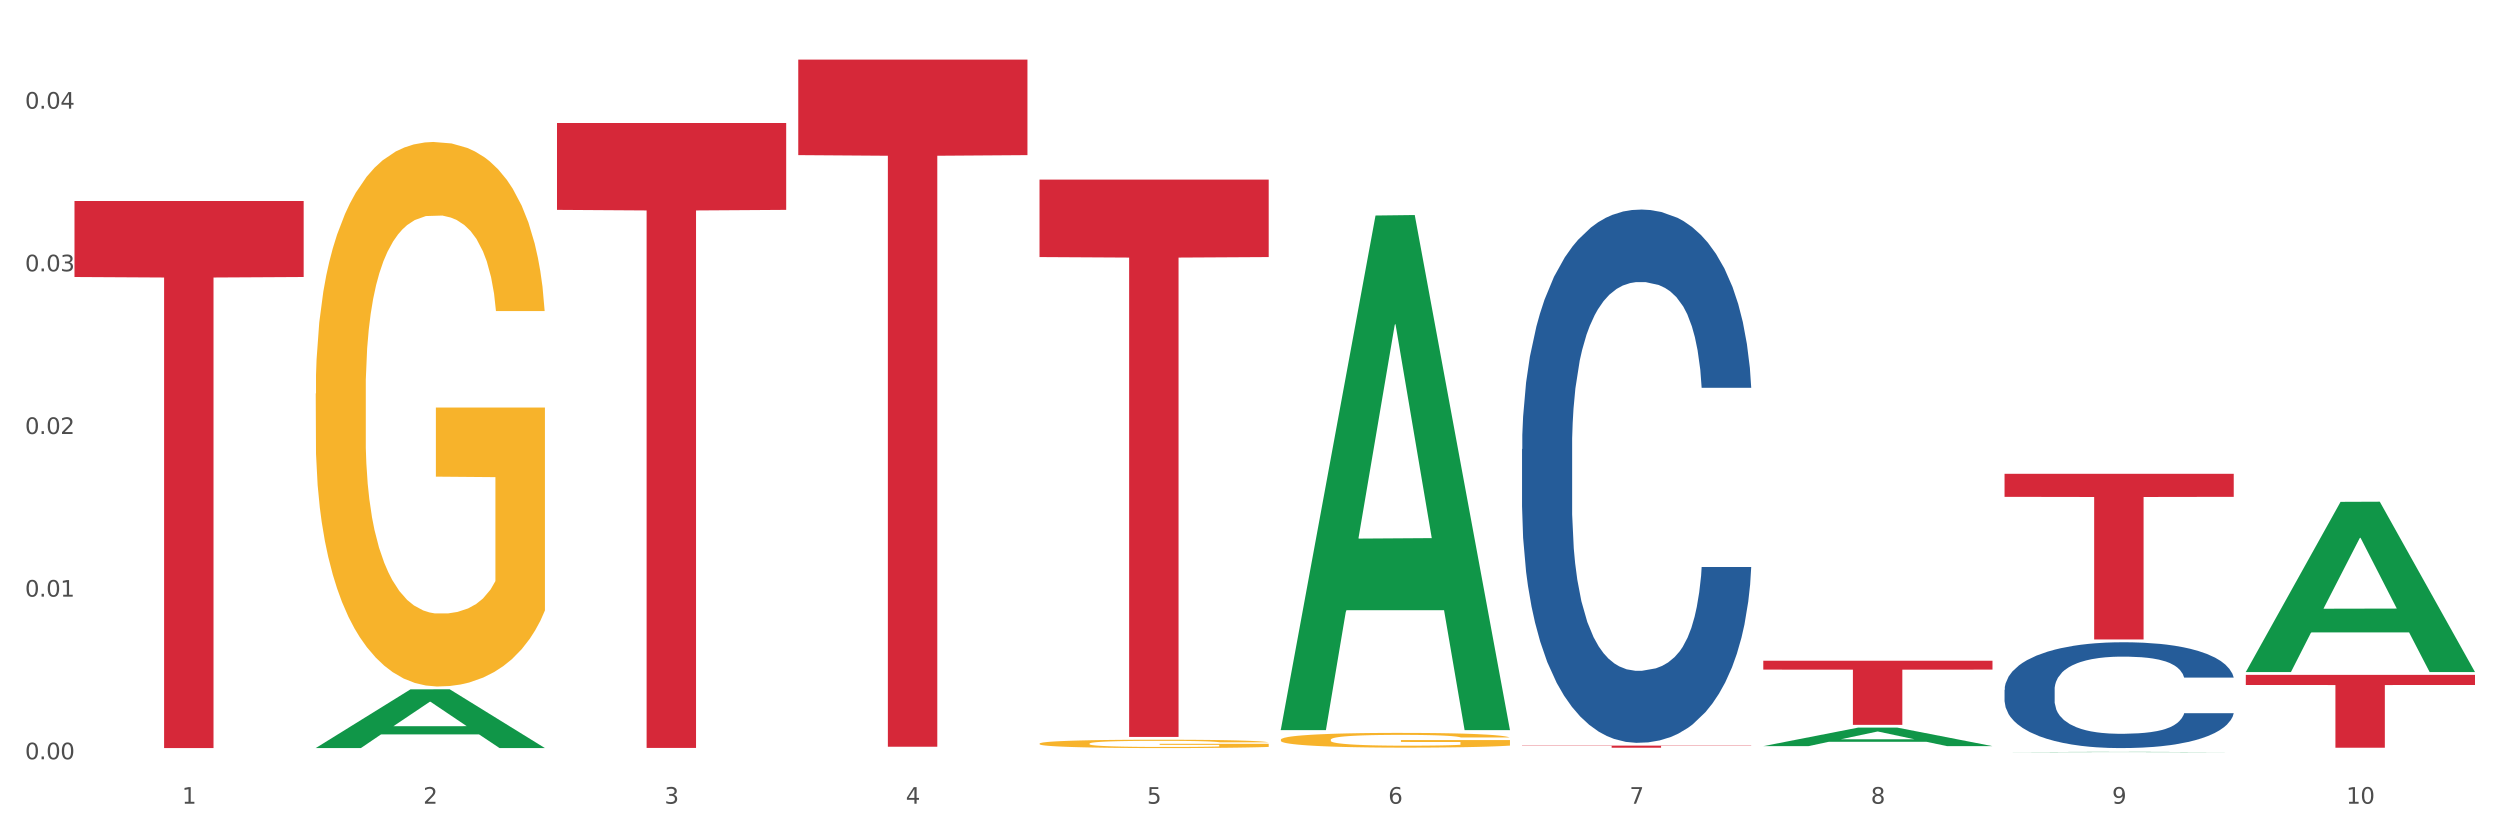
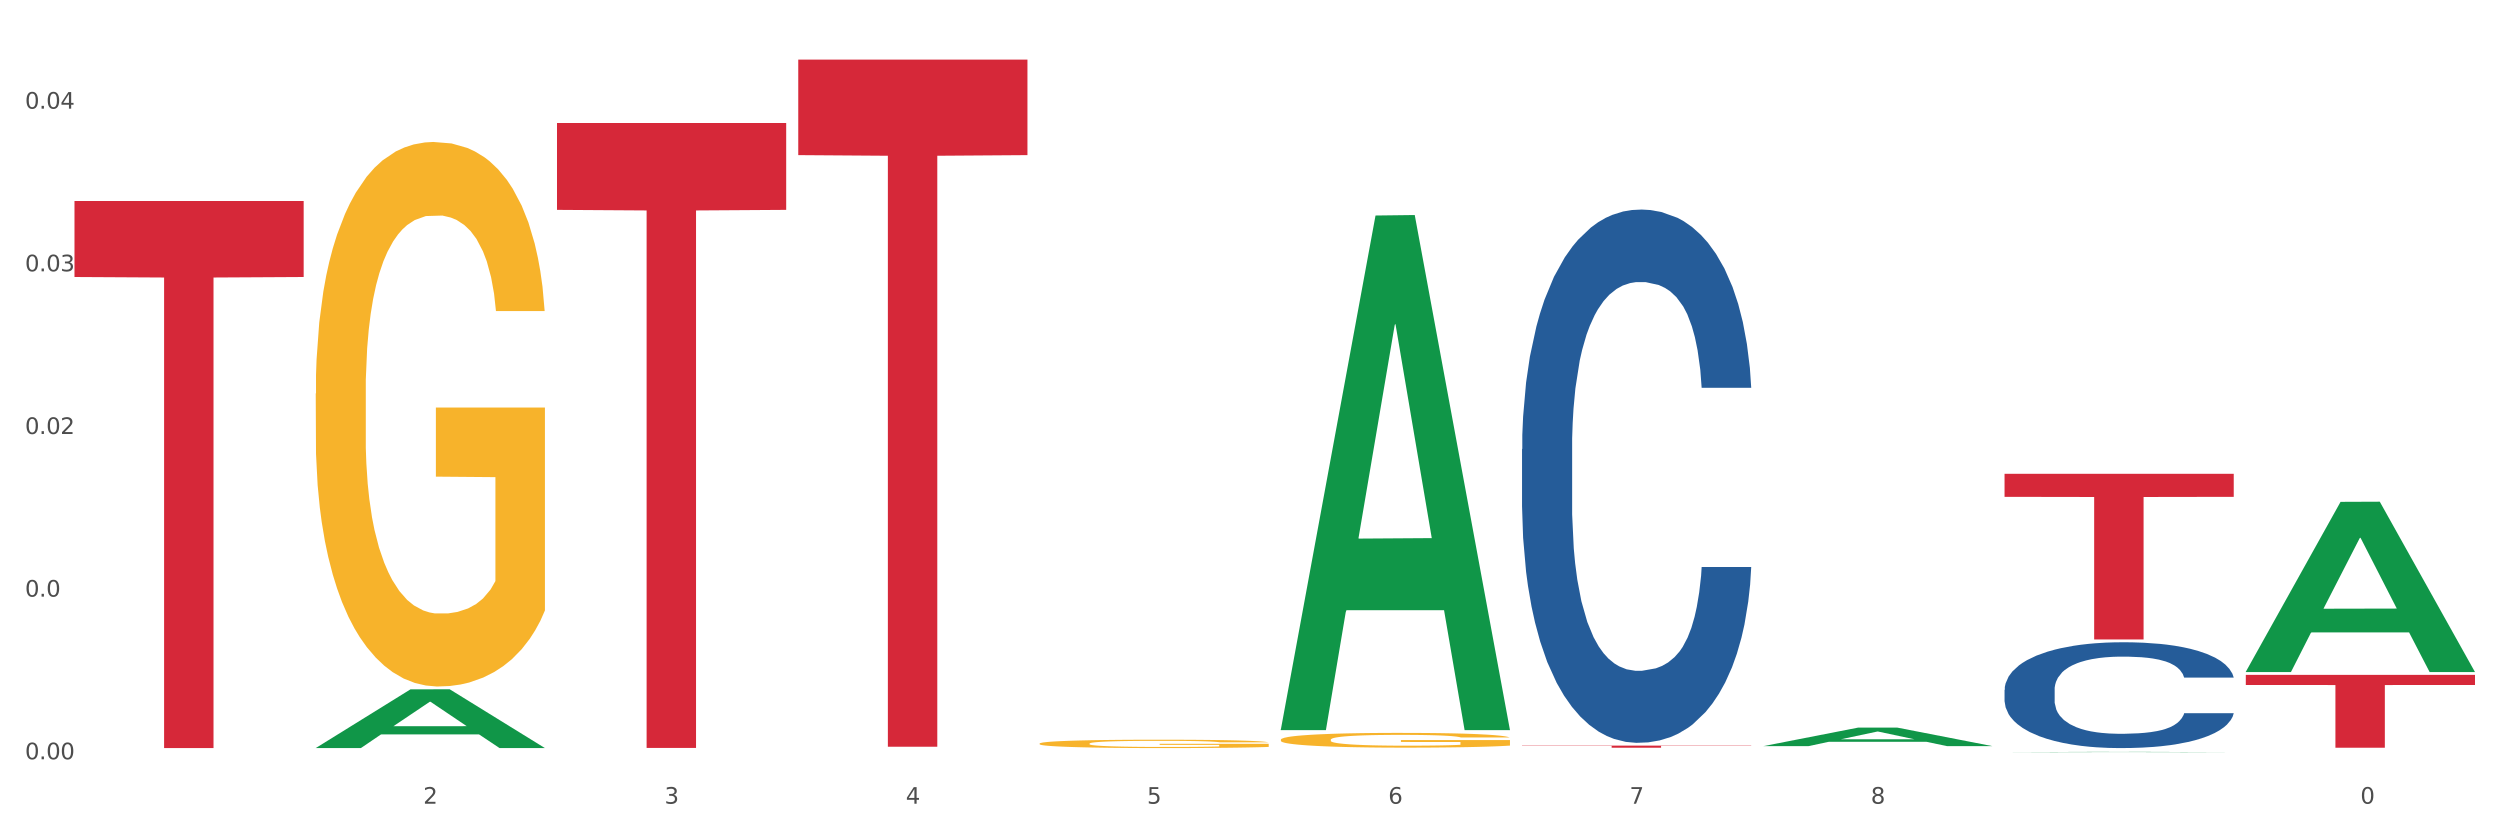
<svg xmlns="http://www.w3.org/2000/svg" xmlns:xlink="http://www.w3.org/1999/xlink" width="1080pt" height="360pt" viewBox="0 0 1080 360" version="1.1">
  <rect x="0" y="0" width="1080" height="360" fill="#333333" stroke="none" />
  <defs>
    <style type="text/css">*{stroke-linejoin: round; stroke-linecap: butt}</style>
  </defs>
  <g id="figure_1">
    <g id="patch_1">
      <path d="M 0 360  L 1080 360  L 1080 0  L 0 0  z " style="fill: #ffffff; stroke: #ffffff; stroke-linejoin: miter" />
    </g>
    <g id="axes_1">
      <g id="matplotlib.axis_1">
        <g id="xtick_1">
          <g id="text_1">
            <g style="fill: #4d4d4d" transform="translate(78.627 347.204) scale(0.096 -0.096)">
              <defs>
-                 <path id="DejaVuSans-31" d="M 794 531  L 1825 531  L 1825 4091  L 703 3866  L 703 4441  L 1819 4666  L 2450 4666  L 2450 531  L 3481 531  L 3481 0  L 794 0  L 794 531  z " transform="scale(0.016)" />
-               </defs>
+                 </defs>
              <use xlink:href="#DejaVuSans-31" />
            </g>
          </g>
        </g>
        <g id="xtick_2">
          <g id="text_2">
            <g style="fill: #4d4d4d" transform="translate(182.851 347.204) scale(0.096 -0.096)">
              <defs>
                <path id="DejaVuSans-32" d="M 1228 531  L 3431 531  L 3431 0  L 469 0  L 469 531  Q 828 903 1448 1529  Q 2069 2156 2228 2338  Q 2531 2678 2651 2914  Q 2772 3150 2772 3378  Q 2772 3750 2511 3984  Q 2250 4219 1831 4219  Q 1534 4219 1204 4116  Q 875 4013 500 3803  L 500 4441  Q 881 4594 1212 4672  Q 1544 4750 1819 4750  Q 2544 4750 2975 4387  Q 3406 4025 3406 3419  Q 3406 3131 3298 2873  Q 3191 2616 2906 2266  Q 2828 2175 2409 1742  Q 1991 1309 1228 531  z " transform="scale(0.016)" />
              </defs>
              <use xlink:href="#DejaVuSans-32" />
            </g>
          </g>
        </g>
        <g id="xtick_3">
          <g id="text_3">
            <g style="fill: #4d4d4d" transform="translate(287.074 347.204) scale(0.096 -0.096)">
              <defs>
                <path id="DejaVuSans-33" d="M 2597 2516  Q 3050 2419 3304 2112  Q 3559 1806 3559 1356  Q 3559 666 3084 287  Q 2609 -91 1734 -91  Q 1441 -91 1130 -33  Q 819 25 488 141  L 488 750  Q 750 597 1062 519  Q 1375 441 1716 441  Q 2309 441 2620 675  Q 2931 909 2931 1356  Q 2931 1769 2642 2001  Q 2353 2234 1838 2234  L 1294 2234  L 1294 2753  L 1863 2753  Q 2328 2753 2575 2939  Q 2822 3125 2822 3475  Q 2822 3834 2567 4026  Q 2313 4219 1838 4219  Q 1578 4219 1281 4162  Q 984 4106 628 3988  L 628 4550  Q 988 4650 1302 4700  Q 1616 4750 1894 4750  Q 2613 4750 3031 4423  Q 3450 4097 3450 3541  Q 3450 3153 3228 2886  Q 3006 2619 2597 2516  z " transform="scale(0.016)" />
              </defs>
              <use xlink:href="#DejaVuSans-33" />
            </g>
          </g>
        </g>
        <g id="xtick_4">
          <g id="text_4">
            <g style="fill: #4d4d4d" transform="translate(391.298 347.204) scale(0.096 -0.096)">
              <defs>
                <path id="DejaVuSans-34" d="M 2419 4116  L 825 1625  L 2419 1625  L 2419 4116  z M 2253 4666  L 3047 4666  L 3047 1625  L 3713 1625  L 3713 1100  L 3047 1100  L 3047 0  L 2419 0  L 2419 1100  L 313 1100  L 313 1709  L 2253 4666  z " transform="scale(0.016)" />
              </defs>
              <use xlink:href="#DejaVuSans-34" />
            </g>
          </g>
        </g>
        <g id="xtick_5">
          <g id="text_5">
            <g style="fill: #4d4d4d" transform="translate(495.522 347.204) scale(0.096 -0.096)">
              <defs>
                <path id="DejaVuSans-35" d="M 691 4666  L 3169 4666  L 3169 4134  L 1269 4134  L 1269 2991  Q 1406 3038 1543 3061  Q 1681 3084 1819 3084  Q 2600 3084 3056 2656  Q 3513 2228 3513 1497  Q 3513 744 3044 326  Q 2575 -91 1722 -91  Q 1428 -91 1123 -41  Q 819 9 494 109  L 494 744  Q 775 591 1075 516  Q 1375 441 1709 441  Q 2250 441 2565 725  Q 2881 1009 2881 1497  Q 2881 1984 2565 2268  Q 2250 2553 1709 2553  Q 1456 2553 1204 2497  Q 953 2441 691 2322  L 691 4666  z " transform="scale(0.016)" />
              </defs>
              <use xlink:href="#DejaVuSans-35" />
            </g>
          </g>
        </g>
        <g id="xtick_6">
          <g id="text_6">
            <g style="fill: #4d4d4d" transform="translate(599.745 347.204) scale(0.096 -0.096)">
              <defs>
                <path id="DejaVuSans-36" d="M 2113 2584  Q 1688 2584 1439 2293  Q 1191 2003 1191 1497  Q 1191 994 1439 701  Q 1688 409 2113 409  Q 2538 409 2786 701  Q 3034 994 3034 1497  Q 3034 2003 2786 2293  Q 2538 2584 2113 2584  z M 3366 4563  L 3366 3988  Q 3128 4100 2886 4159  Q 2644 4219 2406 4219  Q 1781 4219 1451 3797  Q 1122 3375 1075 2522  Q 1259 2794 1537 2939  Q 1816 3084 2150 3084  Q 2853 3084 3261 2657  Q 3669 2231 3669 1497  Q 3669 778 3244 343  Q 2819 -91 2113 -91  Q 1303 -91 875 529  Q 447 1150 447 2328  Q 447 3434 972 4092  Q 1497 4750 2381 4750  Q 2619 4750 2861 4703  Q 3103 4656 3366 4563  z " transform="scale(0.016)" />
              </defs>
              <use xlink:href="#DejaVuSans-36" />
            </g>
          </g>
        </g>
        <g id="xtick_7">
          <g id="text_7">
            <g style="fill: #4d4d4d" transform="translate(703.969 347.204) scale(0.096 -0.096)">
              <defs>
                <path id="DejaVuSans-37" d="M 525 4666  L 3525 4666  L 3525 4397  L 1831 0  L 1172 0  L 2766 4134  L 525 4134  L 525 4666  z " transform="scale(0.016)" />
              </defs>
              <use xlink:href="#DejaVuSans-37" />
            </g>
          </g>
        </g>
        <g id="xtick_8">
          <g id="text_8">
            <g style="fill: #4d4d4d" transform="translate(808.193 347.204) scale(0.096 -0.096)">
              <defs>
                <path id="DejaVuSans-38" d="M 2034 2216  Q 1584 2216 1326 1975  Q 1069 1734 1069 1313  Q 1069 891 1326 650  Q 1584 409 2034 409  Q 2484 409 2743 651  Q 3003 894 3003 1313  Q 3003 1734 2745 1975  Q 2488 2216 2034 2216  z M 1403 2484  Q 997 2584 770 2862  Q 544 3141 544 3541  Q 544 4100 942 4425  Q 1341 4750 2034 4750  Q 2731 4750 3128 4425  Q 3525 4100 3525 3541  Q 3525 3141 3298 2862  Q 3072 2584 2669 2484  Q 3125 2378 3379 2068  Q 3634 1759 3634 1313  Q 3634 634 3220 271  Q 2806 -91 2034 -91  Q 1263 -91 848 271  Q 434 634 434 1313  Q 434 1759 690 2068  Q 947 2378 1403 2484  z M 1172 3481  Q 1172 3119 1398 2916  Q 1625 2713 2034 2713  Q 2441 2713 2670 2916  Q 2900 3119 2900 3481  Q 2900 3844 2670 4047  Q 2441 4250 2034 4250  Q 1625 4250 1398 4047  Q 1172 3844 1172 3481  z " transform="scale(0.016)" />
              </defs>
              <use xlink:href="#DejaVuSans-38" />
            </g>
          </g>
        </g>
        <g id="xtick_9">
          <g id="text_9">
            <g style="fill: #4d4d4d" transform="translate(912.416 347.204) scale(0.096 -0.096)">
              <defs>
-                 <path id="DejaVuSans-39" d="M 703 97  L 703 672  Q 941 559 1184 500  Q 1428 441 1663 441  Q 2288 441 2617 861  Q 2947 1281 2994 2138  Q 2813 1869 2534 1725  Q 2256 1581 1919 1581  Q 1219 1581 811 2004  Q 403 2428 403 3163  Q 403 3881 828 4315  Q 1253 4750 1959 4750  Q 2769 4750 3195 4129  Q 3622 3509 3622 2328  Q 3622 1225 3098 567  Q 2575 -91 1691 -91  Q 1453 -91 1209 -44  Q 966 3 703 97  z M 1959 2075  Q 2384 2075 2632 2365  Q 2881 2656 2881 3163  Q 2881 3666 2632 3958  Q 2384 4250 1959 4250  Q 1534 4250 1286 3958  Q 1038 3666 1038 3163  Q 1038 2656 1286 2365  Q 1534 2075 1959 2075  z " transform="scale(0.016)" />
-               </defs>
+                 </defs>
              <use xlink:href="#DejaVuSans-39" />
            </g>
          </g>
        </g>
        <g id="xtick_10">
          <g id="text_10">
            <g style="fill: #4d4d4d" transform="translate(1013.586 347.204) scale(0.096 -0.096)">
              <defs>
                <path id="DejaVuSans-30" d="M 2034 4250  Q 1547 4250 1301 3770  Q 1056 3291 1056 2328  Q 1056 1369 1301 889  Q 1547 409 2034 409  Q 2525 409 2770 889  Q 3016 1369 3016 2328  Q 3016 3291 2770 3770  Q 2525 4250 2034 4250  z M 2034 4750  Q 2819 4750 3233 4129  Q 3647 3509 3647 2328  Q 3647 1150 3233 529  Q 2819 -91 2034 -91  Q 1250 -91 836 529  Q 422 1150 422 2328  Q 422 3509 836 4129  Q 1250 4750 2034 4750  z " transform="scale(0.016)" />
              </defs>
              <use xlink:href="#DejaVuSans-31" />
              <use xlink:href="#DejaVuSans-30" transform="translate(63.623 0)" />
            </g>
          </g>
        </g>
        <g id="xtick_11" />
        <g id="xtick_12" />
        <g id="xtick_13" />
        <g id="xtick_14" />
        <g id="xtick_15" />
        <g id="xtick_16" />
        <g id="xtick_17" />
        <g id="xtick_18" />
        <g id="xtick_19" />
      </g>
      <g id="matplotlib.axis_2">
        <g id="ytick_1">
          <g id="text_11">
            <g style="fill: #4d4d4d" transform="translate(10.8 328.015) scale(0.096 -0.096)">
              <defs>
                <path id="DejaVuSans-2e" d="M 684 794  L 1344 794  L 1344 0  L 684 0  L 684 794  z " transform="scale(0.016)" />
              </defs>
              <use xlink:href="#DejaVuSans-30" />
              <use xlink:href="#DejaVuSans-2e" transform="translate(63.623 0)" />
              <use xlink:href="#DejaVuSans-30" transform="translate(95.41 0)" />
              <use xlink:href="#DejaVuSans-30" transform="translate(159.033 0)" />
            </g>
          </g>
        </g>
        <g id="ytick_2">
          <g id="text_12">
            <g style="fill: #4d4d4d" transform="translate(10.8 257.749) scale(0.096 -0.096)">
              <use xlink:href="#DejaVuSans-30" />
              <use xlink:href="#DejaVuSans-2e" transform="translate(63.623 0)" />
              <use xlink:href="#DejaVuSans-30" transform="translate(95.41 0)" />
              <use xlink:href="#DejaVuSans-31" transform="translate(159.033 0)" />
            </g>
          </g>
        </g>
        <g id="ytick_3">
          <g id="text_13">
            <g style="fill: #4d4d4d" transform="translate(10.8 187.482) scale(0.096 -0.096)">
              <use xlink:href="#DejaVuSans-30" />
              <use xlink:href="#DejaVuSans-2e" transform="translate(63.623 0)" />
              <use xlink:href="#DejaVuSans-30" transform="translate(95.41 0)" />
              <use xlink:href="#DejaVuSans-32" transform="translate(159.033 0)" />
            </g>
          </g>
        </g>
        <g id="ytick_4">
          <g id="text_14">
            <g style="fill: #4d4d4d" transform="translate(10.8 117.215) scale(0.096 -0.096)">
              <use xlink:href="#DejaVuSans-30" />
              <use xlink:href="#DejaVuSans-2e" transform="translate(63.623 0)" />
              <use xlink:href="#DejaVuSans-30" transform="translate(95.41 0)" />
              <use xlink:href="#DejaVuSans-33" transform="translate(159.033 0)" />
            </g>
          </g>
        </g>
        <g id="ytick_5">
          <g id="text_15">
            <g style="fill: #4d4d4d" transform="translate(10.8 46.948) scale(0.096 -0.096)">
              <use xlink:href="#DejaVuSans-30" />
              <use xlink:href="#DejaVuSans-2e" transform="translate(63.623 0)" />
              <use xlink:href="#DejaVuSans-30" transform="translate(95.41 0)" />
              <use xlink:href="#DejaVuSans-34" transform="translate(159.033 0)" />
            </g>
          </g>
        </g>
        <g id="ytick_6" />
        <g id="ytick_7" />
        <g id="ytick_8" />
        <g id="ytick_9" />
      </g>
      <g id="PolyCollection_1">
        <path d="M 136.399 323.126  L 136.501 323.102  L 177.331 297.791  L 194.275 297.767  L 235.411 323.173  L 215.813 323.173  L 206.932 317.257  L 164.775 317.257  L 164.469 317.353  L 155.895 323.173  L 136.399 323.173  L 136.399 323.126  L 170.083 313.727  L 201.624 313.703  L 186.007 303.183  L 185.803 303.135  L 185.599 303.207  L 169.981 313.703  L 170.083 313.727  L 136.399 323.126  z " clip-path="url(#p50ba562596)" style="fill: #109648" />
        <path d="M 553.293 319.555  L 553.41 319.549  L 553.41 319.34  L 553.644 319.159  L 554.813 318.722  L 556.566 318.361  L 557.852 318.169  L 559.138 318.012  L 560.658 317.854  L 562.528 317.691  L 565.918 317.453  L 568.022 317.33  L 570.594 317.202  L 575.27 317.016  L 578.66 316.911  L 582.167 316.823  L 587.895 316.719  L 591.636 316.672  L 595.61 316.637  L 600.403 316.614  L 604.027 316.608  L 611.976 316.625  L 618.756 316.678  L 622.029 316.719  L 626.237 316.789  L 628.458 316.835  L 632.082 316.928  L 635.823 317.051  L 638.395 317.155  L 642.252 317.354  L 645.175 317.552  L 647.863 317.796  L 649.266 317.965  L 650.318 318.122  L 651.253 318.303  L 652.189 318.588  L 631.147 318.588  L 630.329 318.385  L 629.043 318.192  L 627.173 318.006  L 625.536 317.889  L 622.73 317.744  L 620.159 317.651  L 617.47 317.581  L 614.197 317.522  L 611.625 317.493  L 608.001 317.47  L 600.87 317.476  L 596.078 317.522  L 592.805 317.581  L 590.7 317.633  L 588.83 317.691  L 586.726 317.773  L 584.271 317.895  L 582.518 318.006  L 580.764 318.146  L 579.361 318.285  L 578.075 318.449  L 577.023 318.623  L 576.205 318.804  L 575.504 319.025  L 574.919 319.392  L 574.919 320.19  L 575.153 320.371  L 575.737 320.61  L 576.439 320.79  L 577.608 321.006  L 578.66 321.151  L 580.647 321.361  L 582.868 321.536  L 584.622 321.646  L 586.375 321.74  L 589.415 321.868  L 592.805 321.973  L 595.727 322.037  L 599.702 322.095  L 602.39 322.118  L 604.728 322.13  L 610.456 322.13  L 614.548 322.112  L 619.107 322.072  L 622.613 322.019  L 625.536 321.955  L 628.809 321.85  L 630.913 321.751  L 630.913 320.534  L 605.196 320.528  L 605.196 319.718  L 652.306 319.718  L 652.306 322.095  L 650.318 322.217  L 648.097 322.328  L 645.759 322.427  L 642.252 322.549  L 638.044 322.666  L 634.303 322.747  L 630.329 322.817  L 625.653 322.881  L 619.574 322.94  L 615.833 322.963  L 611.158 322.98  L 605.663 322.986  L 600.87 322.974  L 596.195 322.945  L 591.285 322.893  L 586.492 322.817  L 582.868 322.741  L 579.244 322.648  L 575.387 322.526  L 572.347 322.409  L 570.009 322.305  L 567.438 322.171  L 564.632 321.996  L 562.528 321.839  L 560.658 321.676  L 558.67 321.466  L 557.268 321.285  L 555.865 321.058  L 555.047 320.889  L 554.111 320.627  L 553.41 320.26  L 553.293 319.555  z " clip-path="url(#p50ba562596)" style="fill: #f7b32b" />
        <path d="M 32.175 86.821  L 131.187 86.821  L 131.187 119.664  L 92.239 119.886  L 92.239 323.157  L 70.888 323.157  L 70.888 119.886  L 32.175 119.664  L 32.175 87.043  L 32.175 86.821  z " clip-path="url(#p50ba562596)" style="fill: #d62839" />
        <path d="M 240.622 53.143  L 339.635 53.143  L 339.635 90.661  L 300.687 90.914  L 300.687 323.116  L 279.336 323.116  L 279.336 90.914  L 240.622 90.661  L 240.622 53.397  L 240.622 53.143  z " clip-path="url(#p50ba562596)" style="fill: #d62839" />
        <path d="M 344.846 25.759  L 443.858 25.759  L 443.858 67.01  L 404.91 67.288  L 404.91 322.593  L 383.559 322.593  L 383.559 67.288  L 344.846 67.01  L 344.846 26.038  L 344.846 25.759  z " clip-path="url(#p50ba562596)" style="fill: #d62839" />
-         <path d="M 449.069 77.59  L 548.082 77.59  L 548.082 111.049  L 509.134 111.275  L 509.134 318.359  L 487.783 318.359  L 487.783 111.275  L 449.069 111.049  L 449.069 77.816  L 449.069 77.59  z " clip-path="url(#p50ba562596)" style="fill: #d62839" />
        <path d="M 657.517 322.106  L 756.529 322.106  L 756.529 322.233  L 717.581 322.233  L 717.581 323.017  L 696.23 323.017  L 696.23 322.233  L 657.517 322.233  L 657.517 322.107  L 657.517 322.106  z " clip-path="url(#p50ba562596)" style="fill: #d62839" />
-         <path d="M 761.74 285.427  L 860.753 285.427  L 860.753 289.276  L 821.805 289.302  L 821.805 313.13  L 800.454 313.13  L 800.454 289.302  L 761.74 289.276  L 761.74 285.453  L 761.74 285.427  z " clip-path="url(#p50ba562596)" style="fill: #d62839" />
        <path d="M 865.964 204.687  L 964.976 204.687  L 964.976 214.633  L 926.028 214.7  L 926.028 276.258  L 904.677 276.258  L 904.677 214.7  L 865.964 214.633  L 865.964 204.754  L 865.964 204.687  z " clip-path="url(#p50ba562596)" style="fill: #d62839" />
        <path d="M 970.188 291.532  L 1069.2 291.532  L 1069.2 295.908  L 1030.252 295.937  L 1030.252 323.017  L 1008.901 323.017  L 1008.901 295.937  L 970.188 295.908  L 970.188 291.562  L 970.188 291.532  z " clip-path="url(#p50ba562596)" style="fill: #d62839" />
        <path d="M 865.964 297.995  L 866.081 297.954  L 866.081 296.784  L 866.432 295.198  L 867.719 292.275  L 869.358 290.062  L 872.167 287.473  L 873.688 286.388  L 875.678 285.177  L 879.774 283.214  L 884.456 281.544  L 887.733 280.625  L 890.19 280.041  L 895.691 278.997  L 898.851 278.538  L 902.128 278.162  L 904.937 277.911  L 909.618 277.619  L 913.364 277.494  L 917.694 277.452  L 921.322 277.494  L 926.12 277.661  L 933.143 278.162  L 935.834 278.454  L 939.463 278.955  L 943.208 279.623  L 946.251 280.291  L 949.762 281.252  L 953.39 282.504  L 956.901 284.091  L 959.359 285.552  L 961.348 287.097  L 963.104 288.976  L 964.391 291.022  L 964.976 292.734  L 943.559 292.734  L 942.974 291.189  L 941.803 289.519  L 940.633 288.392  L 939.346 287.473  L 937.356 286.429  L 935.6 285.761  L 932.674 284.968  L 929.983 284.467  L 927.759 284.175  L 925.067 283.924  L 919.332 283.673  L 915.236 283.673  L 912.661 283.757  L 909.501 283.966  L 906.81 284.258  L 903.65 284.759  L 901.192 285.302  L 898.734 286.012  L 897.33 286.513  L 895.223 287.431  L 893.819 288.183  L 891.946 289.477  L 890.893 290.396  L 889.02 292.776  L 888.201 294.53  L 887.85 295.741  L 887.616 297.077  L 887.616 303.591  L 888.318 306.513  L 888.903 307.766  L 889.839 309.186  L 891.595 311.023  L 894.17 312.818  L 896.861 314.113  L 899.085 314.906  L 901.192 315.491  L 903.298 315.95  L 905.873 316.367  L 907.98 316.618  L 911.14 316.869  L 914.885 316.994  L 917.811 316.994  L 923.78 316.785  L 926.472 316.576  L 929.046 316.284  L 931.855 315.825  L 934.079 315.324  L 935.366 314.948  L 937.473 314.154  L 939.111 313.319  L 940.516 312.359  L 941.452 311.524  L 942.505 310.271  L 943.325 308.852  L 943.559 308.1  L 964.976 308.1  L 964.508 309.603  L 963.689 311.065  L 962.05 313.027  L 960.763 314.154  L 958.773 315.532  L 956.667 316.702  L 953.741 317.996  L 951.049 318.956  L 948.24 319.791  L 945.197 320.543  L 939.697 321.587  L 937.707 321.879  L 933.494 322.38  L 930.217 322.672  L 925.418 322.965  L 920.503 323.132  L 915.353 323.173  L 910.789 323.09  L 905.756 322.839  L 902.596 322.589  L 899.085 322.213  L 894.989 321.629  L 891.127 320.919  L 887.499 320.084  L 884.105 319.123  L 880.945 318.038  L 876.848 316.242  L 873.805 314.489  L 871.582 312.86  L 870.06 311.482  L 868.539 309.728  L 867.719 308.518  L 866.432 305.595  L 865.964 302.881  L 865.964 297.995  z " clip-path="url(#p50ba562596)" style="fill: #255c99" />
        <path d="M 657.517 194.04  L 657.634 193.829  L 657.634 187.938  L 657.985 179.943  L 659.272 165.215  L 660.911 154.063  L 663.72 141.019  L 665.241 135.548  L 667.231 129.447  L 671.327 119.558  L 676.008 111.142  L 679.285 106.513  L 681.743 103.567  L 687.244 98.307  L 690.404 95.993  L 693.681 94.099  L 696.49 92.837  L 701.171 91.364  L 704.916 90.733  L 709.247 90.522  L 712.875 90.733  L 717.673 91.574  L 724.695 94.099  L 727.387 95.572  L 731.015 98.097  L 734.76 101.463  L 737.803 104.83  L 741.314 109.669  L 744.943 115.981  L 748.454 123.976  L 750.911 131.34  L 752.901 139.125  L 754.657 148.593  L 755.944 158.903  L 756.529 167.529  L 735.112 167.529  L 734.526 159.744  L 733.356 151.328  L 732.186 145.647  L 730.898 141.019  L 728.909 135.759  L 727.153 132.392  L 724.227 128.395  L 721.535 125.87  L 719.312 124.397  L 716.62 123.135  L 710.885 121.872  L 706.789 121.872  L 704.214 122.293  L 701.054 123.345  L 698.362 124.818  L 695.202 127.343  L 692.745 130.078  L 690.287 133.655  L 688.882 136.179  L 686.776 140.808  L 685.371 144.595  L 683.499 151.118  L 682.445 155.747  L 680.573 167.74  L 679.754 176.576  L 679.402 182.678  L 679.168 189.411  L 679.168 222.233  L 679.871 236.962  L 680.456 243.274  L 681.392 250.427  L 683.148 259.685  L 685.722 268.732  L 688.414 275.255  L 690.638 279.252  L 692.745 282.198  L 694.851 284.512  L 697.426 286.616  L 699.533 287.879  L 702.693 289.141  L 706.438 289.772  L 709.364 289.772  L 715.332 288.72  L 718.024 287.668  L 720.599 286.195  L 723.408 283.881  L 725.632 281.356  L 726.919 279.463  L 729.026 275.465  L 730.664 271.257  L 732.069 266.418  L 733.005 262.21  L 734.058 255.898  L 734.877 248.744  L 735.112 244.957  L 756.529 244.957  L 756.061 252.531  L 755.242 259.895  L 753.603 269.784  L 752.316 275.465  L 750.326 282.408  L 748.22 288.299  L 745.294 294.822  L 742.602 299.661  L 739.793 303.869  L 736.75 307.656  L 731.249 312.916  L 729.26 314.389  L 725.046 316.914  L 721.769 318.387  L 716.971 319.86  L 712.055 320.701  L 706.906 320.912  L 702.341 320.491  L 697.309 319.228  L 694.149 317.966  L 690.638 316.072  L 686.542 313.127  L 682.679 309.55  L 679.051 305.342  L 675.657 300.503  L 672.497 295.032  L 668.401 285.985  L 665.358 277.148  L 663.134 268.943  L 661.613 261.999  L 660.091 253.162  L 659.272 247.061  L 657.985 232.333  L 657.517 218.657  L 657.517 194.04  z " clip-path="url(#p50ba562596)" style="fill: #255c99" />
        <path d="M 449.069 321.226  L 449.186 321.223  L 449.186 321.104  L 449.42 321.001  L 450.589 320.753  L 452.343 320.548  L 453.628 320.439  L 454.914 320.35  L 456.434 320.261  L 458.304 320.168  L 461.694 320.033  L 463.799 319.963  L 466.37 319.891  L 471.046 319.785  L 474.436 319.725  L 477.943 319.676  L 483.671 319.616  L 487.412 319.59  L 491.386 319.57  L 496.179 319.557  L 499.803 319.553  L 507.752 319.563  L 514.532 319.593  L 517.805 319.616  L 522.014 319.656  L 524.235 319.682  L 527.859 319.735  L 531.599 319.805  L 534.171 319.864  L 538.029 319.977  L 540.951 320.089  L 543.64 320.228  L 545.043 320.324  L 546.095 320.413  L 547.03 320.515  L 547.965 320.677  L 526.923 320.677  L 526.105 320.562  L 524.819 320.453  L 522.949 320.347  L 521.312 320.281  L 518.507 320.198  L 515.935 320.145  L 513.246 320.105  L 509.973 320.072  L 507.401 320.056  L 503.778 320.043  L 496.647 320.046  L 491.854 320.072  L 488.581 320.105  L 486.477 320.135  L 484.606 320.168  L 482.502 320.215  L 480.047 320.284  L 478.294 320.347  L 476.54 320.426  L 475.138 320.506  L 473.852 320.598  L 472.8 320.697  L 471.981 320.8  L 471.28 320.925  L 470.696 321.134  L 470.696 321.587  L 470.929 321.689  L 471.514 321.825  L 472.215 321.927  L 473.384 322.049  L 474.436 322.132  L 476.424 322.251  L 478.645 322.35  L 480.398 322.413  L 482.152 322.466  L 485.191 322.539  L 488.581 322.598  L 491.503 322.635  L 495.478 322.668  L 498.167 322.681  L 500.505 322.688  L 506.232 322.688  L 510.324 322.678  L 514.883 322.654  L 518.39 322.625  L 521.312 322.588  L 524.585 322.529  L 526.69 322.473  L 526.69 321.782  L 500.972 321.778  L 500.972 321.319  L 548.082 321.319  L 548.082 322.668  L 546.095 322.737  L 543.874 322.8  L 541.536 322.856  L 538.029 322.926  L 533.82 322.992  L 530.08 323.038  L 526.105 323.078  L 521.429 323.114  L 515.351 323.147  L 511.61 323.16  L 506.934 323.17  L 501.44 323.173  L 496.647 323.167  L 491.971 323.15  L 487.061 323.121  L 482.268 323.078  L 478.645 323.035  L 475.021 322.982  L 471.163 322.912  L 468.124 322.846  L 465.786 322.787  L 463.214 322.711  L 460.409 322.611  L 458.304 322.522  L 456.434 322.43  L 454.447 322.311  L 453.044 322.208  L 451.641 322.079  L 450.823 321.983  L 449.888 321.835  L 449.186 321.626  L 449.069 321.226  z " clip-path="url(#p50ba562596)" style="fill: #f7b32b" />
        <path d="M 136.399 170.033  L 136.516 169.818  L 136.516 162.084  L 136.749 155.424  L 137.918 139.311  L 139.672 125.991  L 140.958 118.901  L 142.244 113.101  L 143.763 107.3  L 145.634 101.284  L 149.024 92.476  L 151.128 87.964  L 153.699 83.238  L 158.375 76.363  L 161.765 72.496  L 165.272 69.273  L 171 65.406  L 174.741 63.688  L 178.716 62.399  L 183.508 61.539  L 187.132 61.324  L 195.081 61.969  L 201.861 63.902  L 205.135 65.406  L 209.343 67.984  L 211.564 69.703  L 215.188 73.141  L 218.928 77.652  L 221.5 81.519  L 225.358 88.824  L 228.28 96.128  L 230.969 105.152  L 232.372 111.382  L 233.424 117.183  L 234.359 123.843  L 235.294 134.37  L 214.253 134.37  L 213.434 126.85  L 212.148 119.761  L 210.278 112.886  L 208.641 108.589  L 205.836 103.218  L 203.264 99.781  L 200.576 97.202  L 197.302 95.054  L 194.731 93.98  L 191.107 93.121  L 183.976 93.335  L 179.183 95.054  L 175.91 97.202  L 173.806 99.136  L 171.936 101.284  L 169.831 104.292  L 167.377 108.804  L 165.623 112.886  L 163.87 118.042  L 162.467 123.198  L 161.181 129.213  L 160.129 135.659  L 159.311 142.319  L 158.609 150.483  L 158.025 164.017  L 158.025 193.45  L 158.259 200.11  L 158.843 208.919  L 159.544 215.579  L 160.713 223.528  L 161.765 228.899  L 163.753 236.633  L 165.974 243.078  L 167.727 247.16  L 169.481 250.598  L 172.52 255.324  L 175.91 259.191  L 178.833 261.554  L 182.807 263.703  L 185.496 264.562  L 187.834 264.992  L 193.562 264.992  L 197.653 264.347  L 202.212 262.843  L 205.719 260.91  L 208.641 258.547  L 211.915 254.679  L 214.019 251.027  L 214.019 206.126  L 188.301 205.911  L 188.301 176.048  L 235.411 176.048  L 235.411 263.703  L 233.424 268.214  L 231.203 272.296  L 228.865 275.949  L 225.358 280.46  L 221.15 284.757  L 217.409 287.765  L 213.434 290.343  L 208.758 292.706  L 202.68 294.854  L 198.939 295.714  L 194.263 296.358  L 188.769 296.573  L 183.976 296.143  L 179.3 295.069  L 174.39 293.136  L 169.598 290.343  L 165.974 287.55  L 162.35 284.112  L 158.492 279.601  L 155.453 275.304  L 153.115 271.437  L 150.543 266.496  L 147.738 260.05  L 145.634 254.25  L 143.763 248.234  L 141.776 240.5  L 140.373 233.84  L 138.97 225.461  L 138.152 219.231  L 137.217 209.563  L 136.516 196.028  L 136.399 170.033  z " clip-path="url(#p50ba562596)" style="fill: #f7b32b" />
        <path d="M 553.293 314.996  L 553.395 314.787  L 594.225 93.101  L 611.169 92.892  L 652.306 315.414  L 632.707 315.414  L 623.827 263.596  L 581.67 263.596  L 581.364 264.432  L 572.789 315.414  L 553.293 315.414  L 553.293 314.996  L 586.978 232.673  L 618.519 232.464  L 602.901 140.321  L 602.697 139.903  L 602.493 140.53  L 586.876 232.464  L 586.978 232.673  L 553.293 314.996  z " clip-path="url(#p50ba562596)" style="fill: #109648" />
        <path d="M 761.74 322.32  L 761.842 322.312  L 802.672 314.332  L 819.617 314.324  L 860.753 322.335  L 841.154 322.335  L 832.274 320.469  L 790.117 320.469  L 789.811 320.499  L 781.237 322.335  L 761.74 322.335  L 761.74 322.32  L 795.425 319.356  L 826.966 319.349  L 811.349 316.032  L 811.144 316.017  L 810.94 316.039  L 795.323 319.349  L 795.425 319.356  L 761.74 322.32  z " clip-path="url(#p50ba562596)" style="fill: #109648" />
        <path d="M 865.964 324.949  L 866.066 324.949  L 906.896 324.802  L 923.84 324.802  L 964.976 324.95  L 945.378 324.95  L 936.498 324.915  L 894.341 324.915  L 894.034 324.916  L 885.46 324.95  L 865.964 324.95  L 865.964 324.949  L 899.649 324.894  L 931.19 324.894  L 915.572 324.833  L 915.368 324.833  L 915.164 324.833  L 899.547 324.894  L 899.649 324.894  L 865.964 324.949  z " clip-path="url(#p50ba562596)" style="fill: #109648" />
-         <path d="M 970.188 290.2  L 970.29 290.13  L 1011.12 216.8  L 1028.064 216.731  L 1069.2 290.338  L 1049.602 290.338  L 1040.721 273.197  L 998.564 273.197  L 998.258 273.474  L 989.684 290.338  L 970.188 290.338  L 970.188 290.2  L 1003.872 262.969  L 1035.413 262.899  L 1019.796 232.42  L 1019.592 232.282  L 1019.388 232.489  L 1003.77 262.899  L 1003.872 262.969  L 970.188 290.2  z " clip-path="url(#p50ba562596)" style="fill: #109648" />
+         <path d="M 970.188 290.2  L 1011.12 216.8  L 1028.064 216.731  L 1069.2 290.338  L 1049.602 290.338  L 1040.721 273.197  L 998.564 273.197  L 998.258 273.474  L 989.684 290.338  L 970.188 290.338  L 970.188 290.2  L 1003.872 262.969  L 1035.413 262.899  L 1019.796 232.42  L 1019.592 232.282  L 1019.388 232.489  L 1003.77 262.899  L 1003.872 262.969  L 970.188 290.2  z " clip-path="url(#p50ba562596)" style="fill: #109648" />
      </g>
    </g>
  </g>
  <defs>
    <clipPath id="p50ba562596">
      <rect x="32.175" y="10.8" width="1037.025" height="329.109" />
    </clipPath>
  </defs>
</svg>